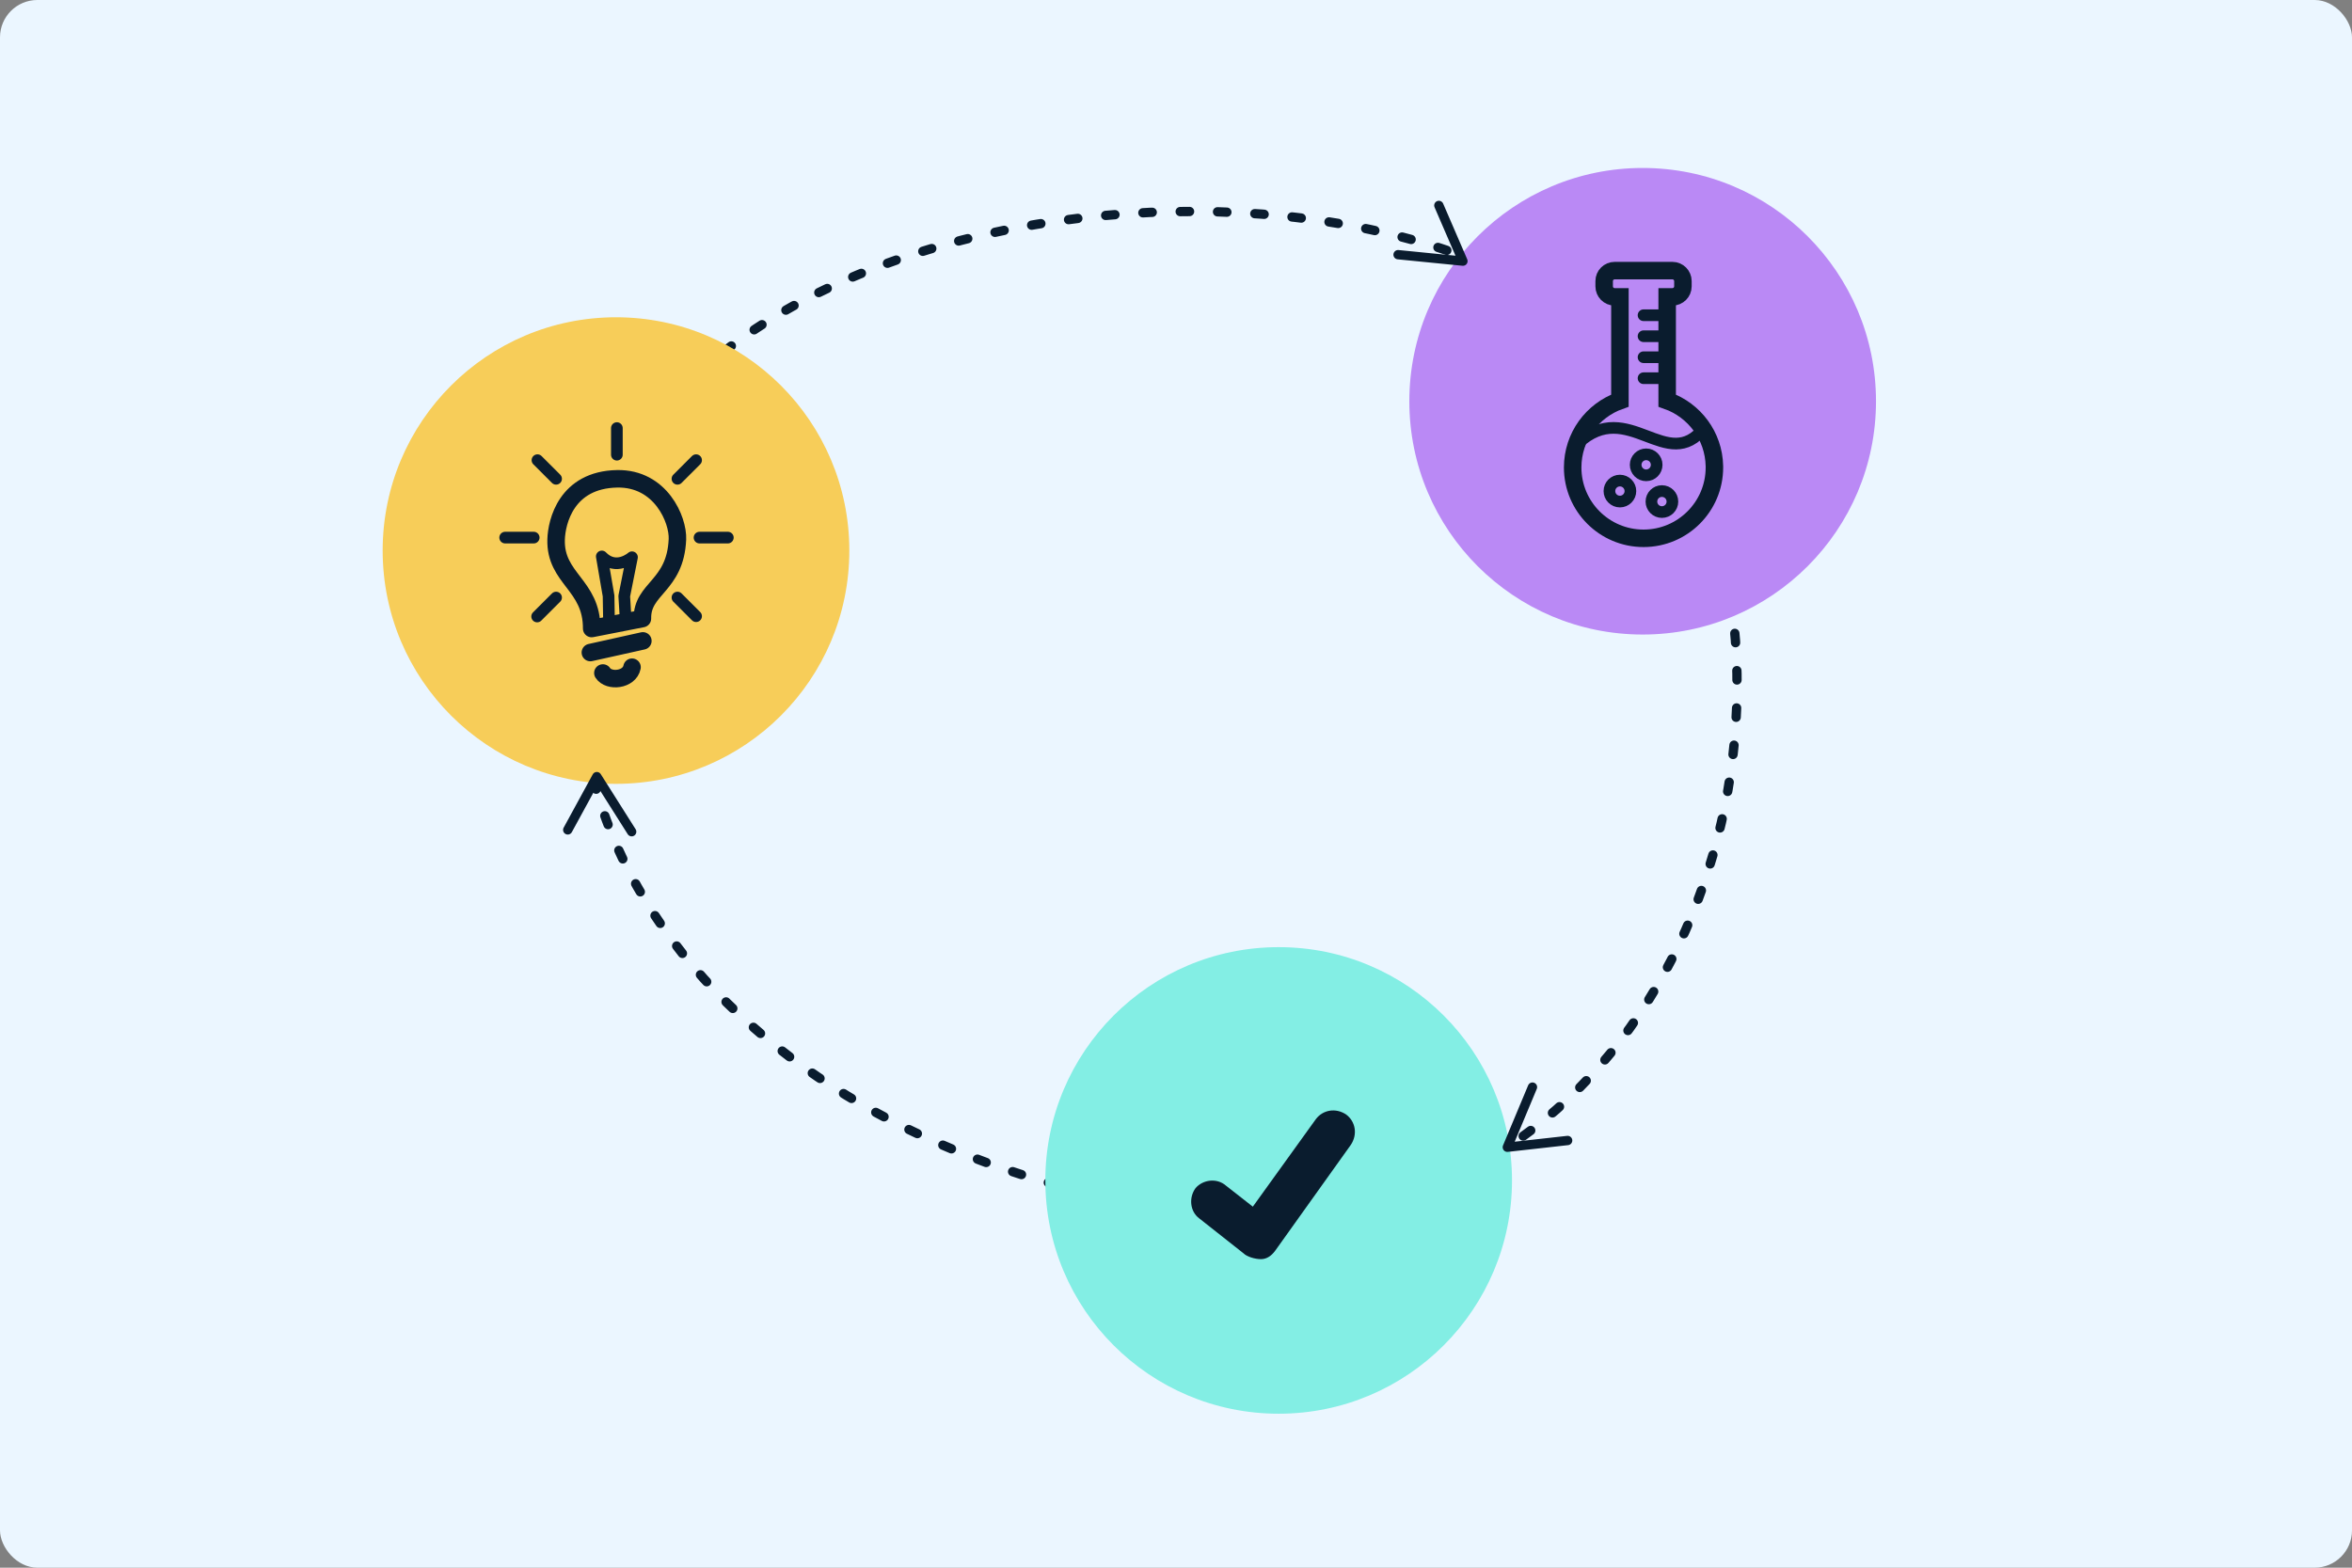
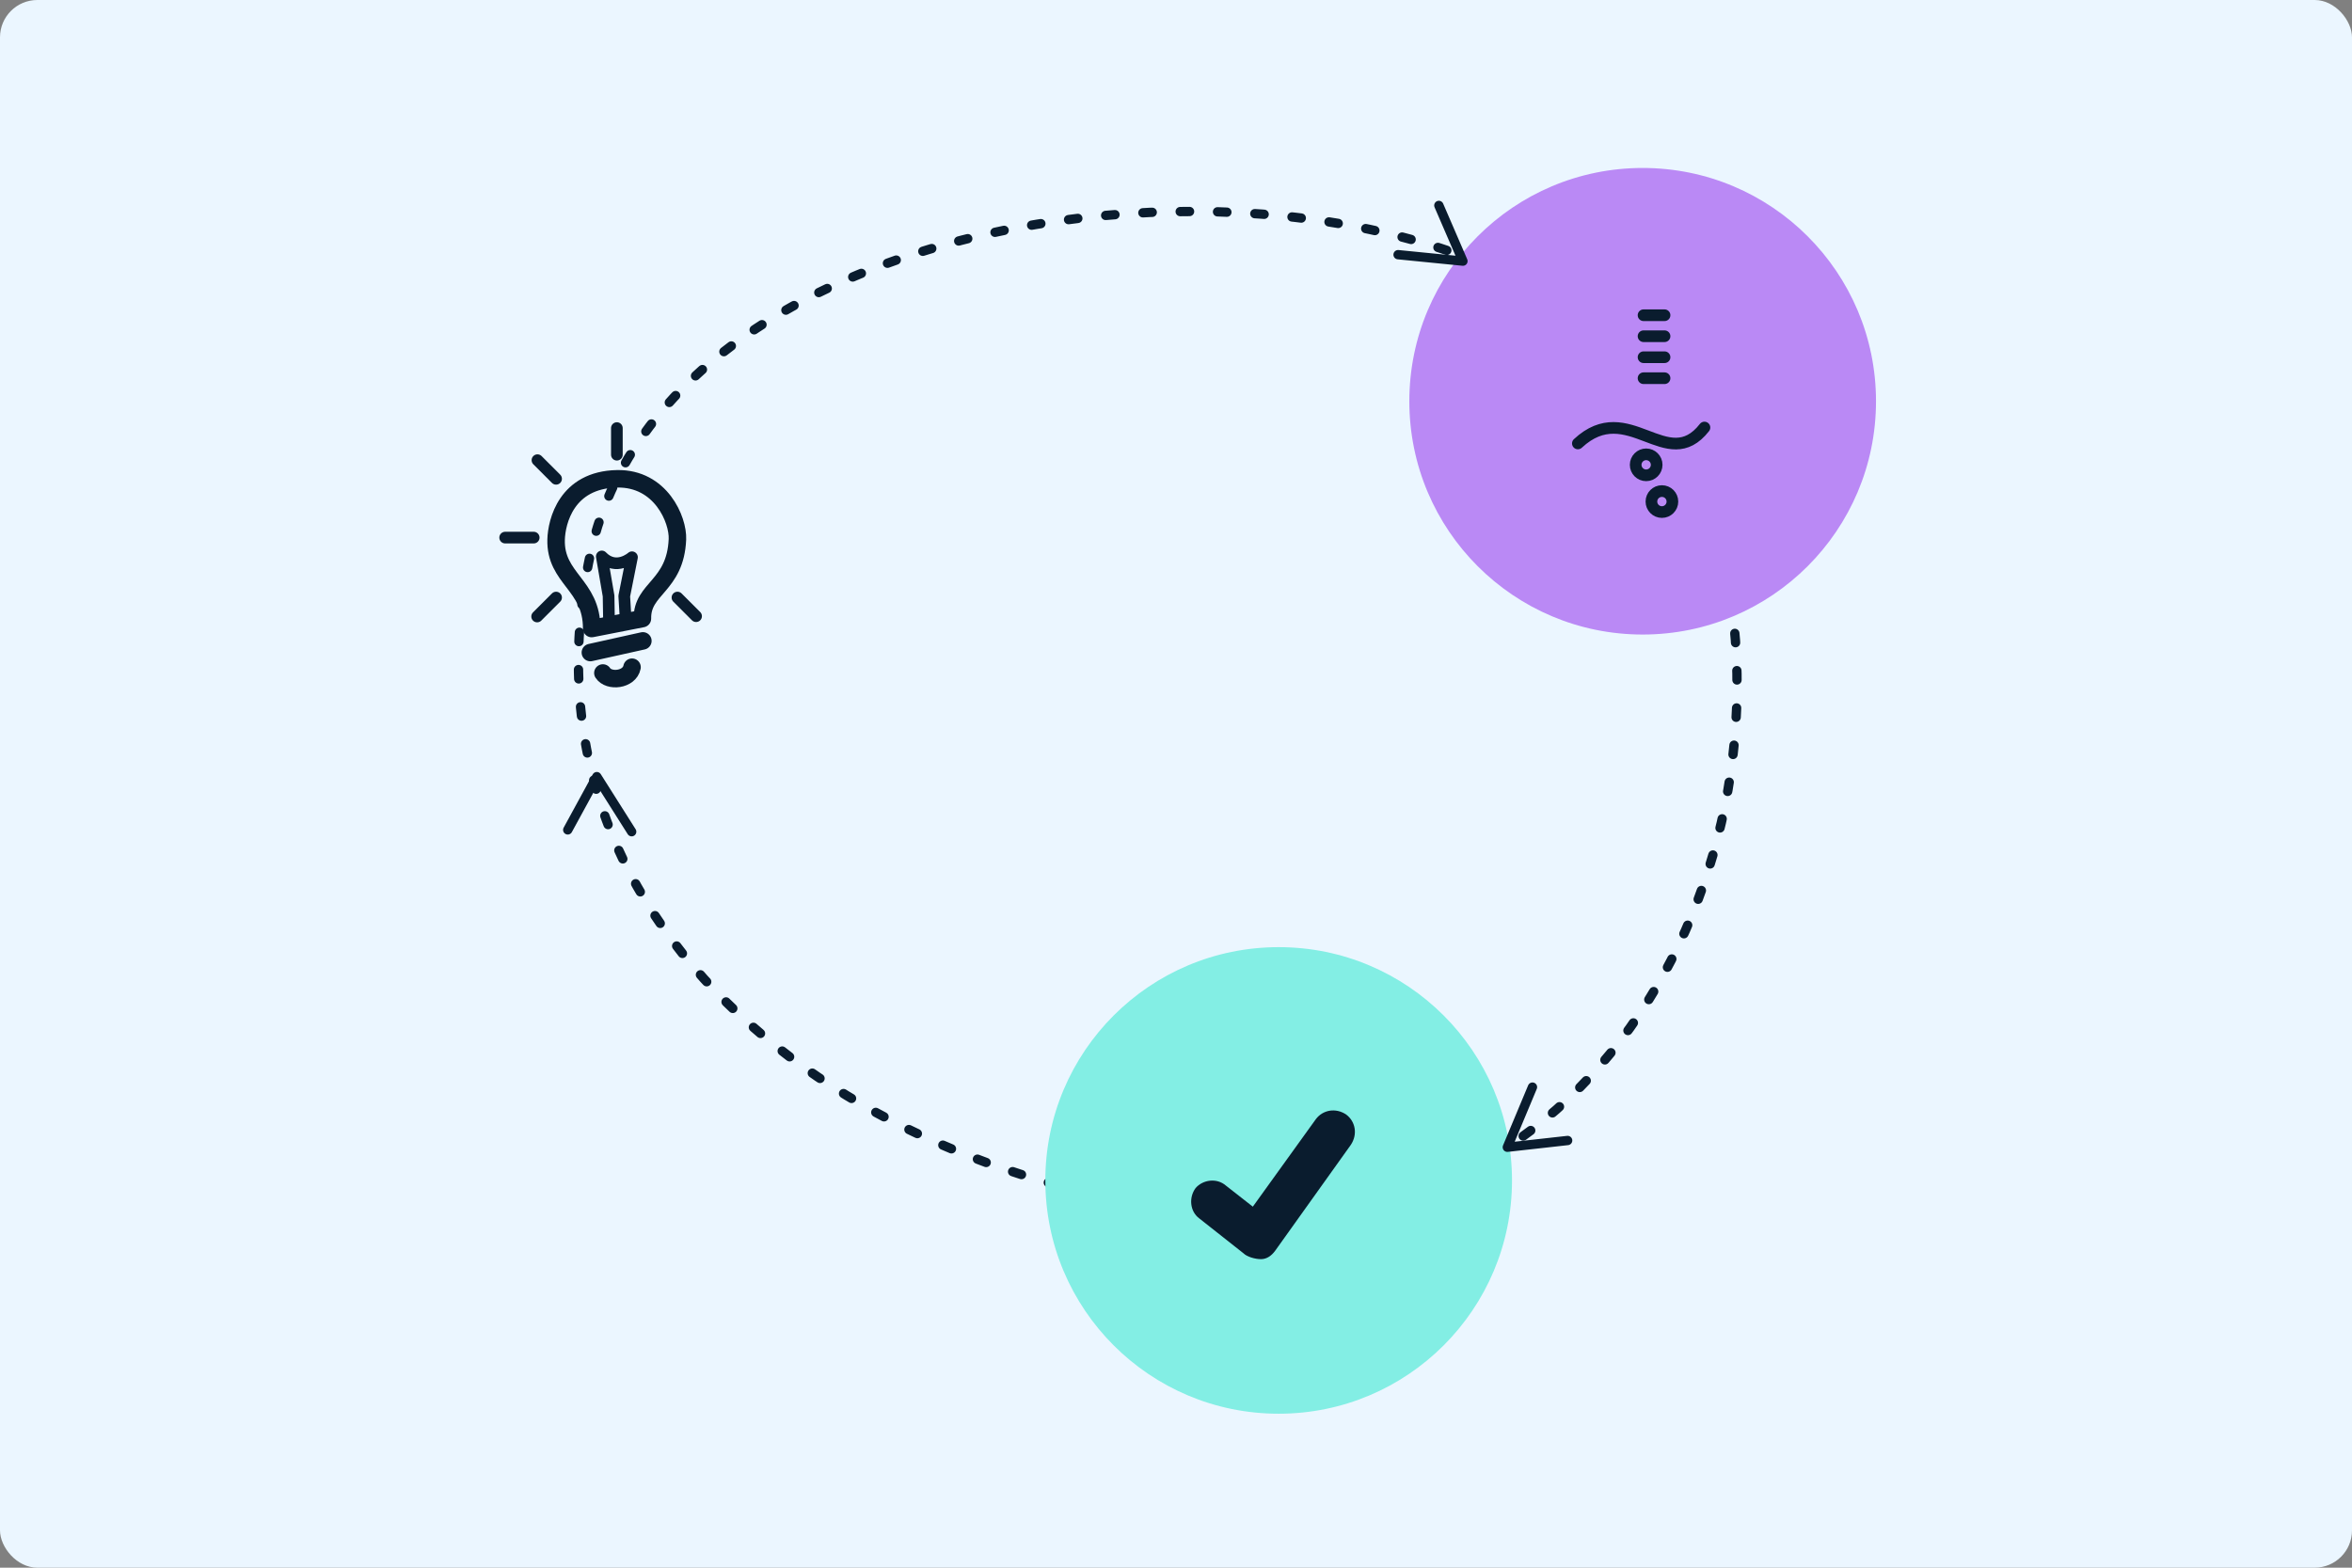
<svg xmlns="http://www.w3.org/2000/svg" xmlns:xlink="http://www.w3.org/1999/xlink" width="504px" height="336px" viewBox="0 0 504 336" version="1.1">
  <rect x="0" y="0" width="504" height="336" fill="#808080" stroke="none" />
  <title>Group 8</title>
  <desc>Created with Sketch.</desc>
  <defs>
    <rect id="path-1" x="0" y="0" width="504" height="336" rx="8" />
    <path d="M11.214,30.622 L1.714,23.122 C-0.286,21.622 -0.536,18.622 0.964,16.622 C2.464,14.872 5.464,14.372 7.464,16.122 L13.214,20.622 L26.714,1.872 C28.214,-0.128 30.964,-0.628 33.214,0.872 C35.214,2.372 35.714,5.122 34.214,7.372 L17.964,30.122 C17.214,31.122 16.214,31.872 14.964,31.872 C13.714,31.872 11.964,31.372 11.214,30.622 Z" id="path-3" />
  </defs>
  <g id="Pricing-&amp;-Billing" stroke="none" stroke-width="1" fill="none" fill-rule="evenodd">
    <g id="Pricing-|-5-plans" transform="translate(-127, -3291)">
      <g id="Group-8" transform="translate(127, 3291)">
        <mask id="mask-2" fill="white">
          <use xlink:href="#path-1" />
        </mask>
        <use id="Rectangle" fill="#EBF6FF" xlink:href="#path-1" />
        <path d="M274,260.414 C352.977,260.414 395,162.598 359.5,91.75 C324,20.902 145.17,32.103 126.507,118.75 C107.844,205.397 195.023,260.414 274,260.414 Z" id="Oval" stroke="#0A1C2E" stroke-width="2" stroke-linecap="round" stroke-linejoin="round" stroke-dasharray="2,6" mask="url(#mask-2)" />
        <g id="Group-15" mask="url(#mask-2)">
          <g transform="translate(82, 68)">
-             <circle id="Oval" fill="#F7CD59" cx="50" cy="50" r="50" />
            <g id="Group-11" stroke-width="1" fill="none" transform="translate(26.25, 23.75)">
              <path d="M18.538,42.963 C18.586,33.57 10.675,32.306 10.916,23.88 C11.026,20.068 13.119,11.078 23.987,10.872 C33.334,10.695 37.092,19.636 36.914,23.837 C36.483,33.956 29.295,34.285 29.412,40.831 L18.538,42.963 Z" id="Path-2" stroke="#0A1C2E" stroke-width="3.75" stroke-linejoin="round" />
              <line x1="18.257" y1="48.109" x2="29.507" y2="45.609" id="Line-3" stroke="#0A1C2E" stroke-width="3.75" stroke-linecap="round" />
              <path d="M20.938,52.492 C22.214,54.449 26.636,54.005 27.184,51.25" id="Path-3" stroke="#0A1C2E" stroke-width="3.75" stroke-linecap="round" />
              <path d="M22.258,41.916 C22.193,37.958 22.16,35.98 22.16,35.98 L20.705,27.511 C23.786,30.705 27.176,27.683 27.176,27.683 C26.07,33.231 25.518,36.005 25.518,36.005 L25.843,41.353" id="Path-4" stroke="#0A1C2E" stroke-width="2.5" stroke-linejoin="round" />
-               <line x1="36.92" y1="10.87" x2="40.912" y2="6.878" id="Path-5" stroke="#0A1C2E" stroke-width="2.5" stroke-linecap="round" />
              <line x1="10.911" y1="10.87" x2="6.919" y2="6.878" id="Path-6" stroke="#0A1C2E" stroke-width="2.5" stroke-linecap="round" />
              <line x1="23.936" y1="5.705" x2="23.936" y2="-4.54747351e-13" id="Path-7" stroke="#0A1C2E" stroke-width="2.5" stroke-linecap="round" />
-               <line x1="41.649" y1="23.472" x2="47.714" y2="23.472" id="Path-8" stroke="#0A1C2E" stroke-width="2.5" stroke-linecap="round" stroke-linejoin="round" />
              <line x1="6.115" y1="23.472" x2="0" y2="23.472" id="Path-9" stroke="#0A1C2E" stroke-width="2.5" stroke-linecap="round" />
              <line x1="10.911" y1="36.323" x2="6.852" y2="40.382" id="Path-10" stroke="#0A1C2E" stroke-width="2.5" stroke-linecap="round" />
              <line x1="36.92" y1="36.323" x2="40.912" y2="40.315" id="Path-11" stroke="#0A1C2E" stroke-width="2.5" stroke-linecap="round" />
            </g>
          </g>
        </g>
        <g id="Group-36" mask="url(#mask-2)">
          <g transform="translate(302, 36)">
            <circle id="Oval-Copy" fill="#BA89F5" cx="50" cy="50" r="50" />
            <g id="Group-12" stroke-width="1" fill="none" transform="translate(35, 22)">
-               <path d="M21.375,0 C22.618,-2.28269391e-16 23.625,1.007 23.625,2.25 L23.625,3.375 C23.625,4.618 22.618,5.625 21.375,5.625 L20.25,5.625 L20.251,27.864 C26.056,29.916 30.241,35.398 30.372,41.874 L30.375,42.188 C30.375,50.575 23.575,57.375 15.188,57.375 C6.8,57.375 0,50.575 0,42.188 C0,35.575 4.226,29.949 10.125,27.864 L10.125,5.625 L9,5.625 C7.757,5.625 6.75,4.618 6.75,3.375 L6.75,2.25 C6.75,1.007 7.757,2.28269391e-16 9,0 L21.375,0 Z" id="Combined-Shape" stroke="#0A1C2E" stroke-width="3.75" />
              <circle id="Oval" stroke="#0A1C2E" stroke-width="2.5" cx="15.75" cy="41.625" r="2.25" />
-               <circle id="Oval-Copy-3" stroke="#0A1C2E" stroke-width="2.5" cx="10.125" cy="47.25" r="2.25" />
              <circle id="Oval-Copy-4" stroke="#0A1C2E" stroke-width="2.5" cx="19.125" cy="49.5" r="2.25" />
              <line x1="15.188" y1="9.562" x2="19.688" y2="9.562" id="Line-4" stroke="#0A1C2E" stroke-width="2.5" stroke-linecap="round" />
              <line x1="15.188" y1="14.062" x2="19.688" y2="14.062" id="Line-4-Copy" stroke="#0A1C2E" stroke-width="2.5" stroke-linecap="round" />
              <line x1="15.188" y1="18.562" x2="19.688" y2="18.562" id="Line-4-Copy-2" stroke="#0A1C2E" stroke-width="2.5" stroke-linecap="round" />
              <line x1="15.188" y1="23.062" x2="19.688" y2="23.062" id="Line-4-Copy-3" stroke="#0A1C2E" stroke-width="2.5" stroke-linecap="round" />
              <path d="M1.115,37.04 C11.895,27 20.25,43.875 28.239,33.631" id="Path-12" stroke="#0A1C2E" stroke-width="2.5" stroke-linecap="round" />
            </g>
          </g>
        </g>
        <g id="Group-40" mask="url(#mask-2)">
          <g transform="translate(224, 203)">
            <circle id="Oval-Copy-2" fill="#83EEE4" cx="50" cy="50" r="50" />
            <g id="icon/small-tick" stroke-width="1" fill="none" transform="translate(31.25, 35)">
              <mask id="mask-4" fill="white">
                <use xlink:href="#path-3" />
              </mask>
              <use id="small-tick" fill="#0A1C2E" xlink:href="#path-3" />
            </g>
          </g>
        </g>
        <polyline id="Path-13" stroke="#0A1C2E" stroke-width="2" stroke-linecap="round" stroke-linejoin="round" mask="url(#mask-2)" transform="translate(129.461, 175.443) rotate(125) translate(-129.461, -175.443) " points="128.385 169 123 181.885 135.922 180.441" />
        <polyline id="Path-13-Copy" stroke="#0A1C2E" stroke-width="2" stroke-linecap="round" stroke-linejoin="round" mask="url(#mask-2)" transform="translate(305.434, 51.671) rotate(253) translate(-305.434, -51.671) " points="304.357 45.229 298.973 58.114 311.895 56.67" />
        <polyline id="Path-13" stroke="#0A1C2E" stroke-width="2" stroke-linecap="round" stroke-linejoin="round" mask="url(#mask-2)" points="328.385 233 323 245.885 335.922 244.441" />
      </g>
    </g>
  </g>
</svg>